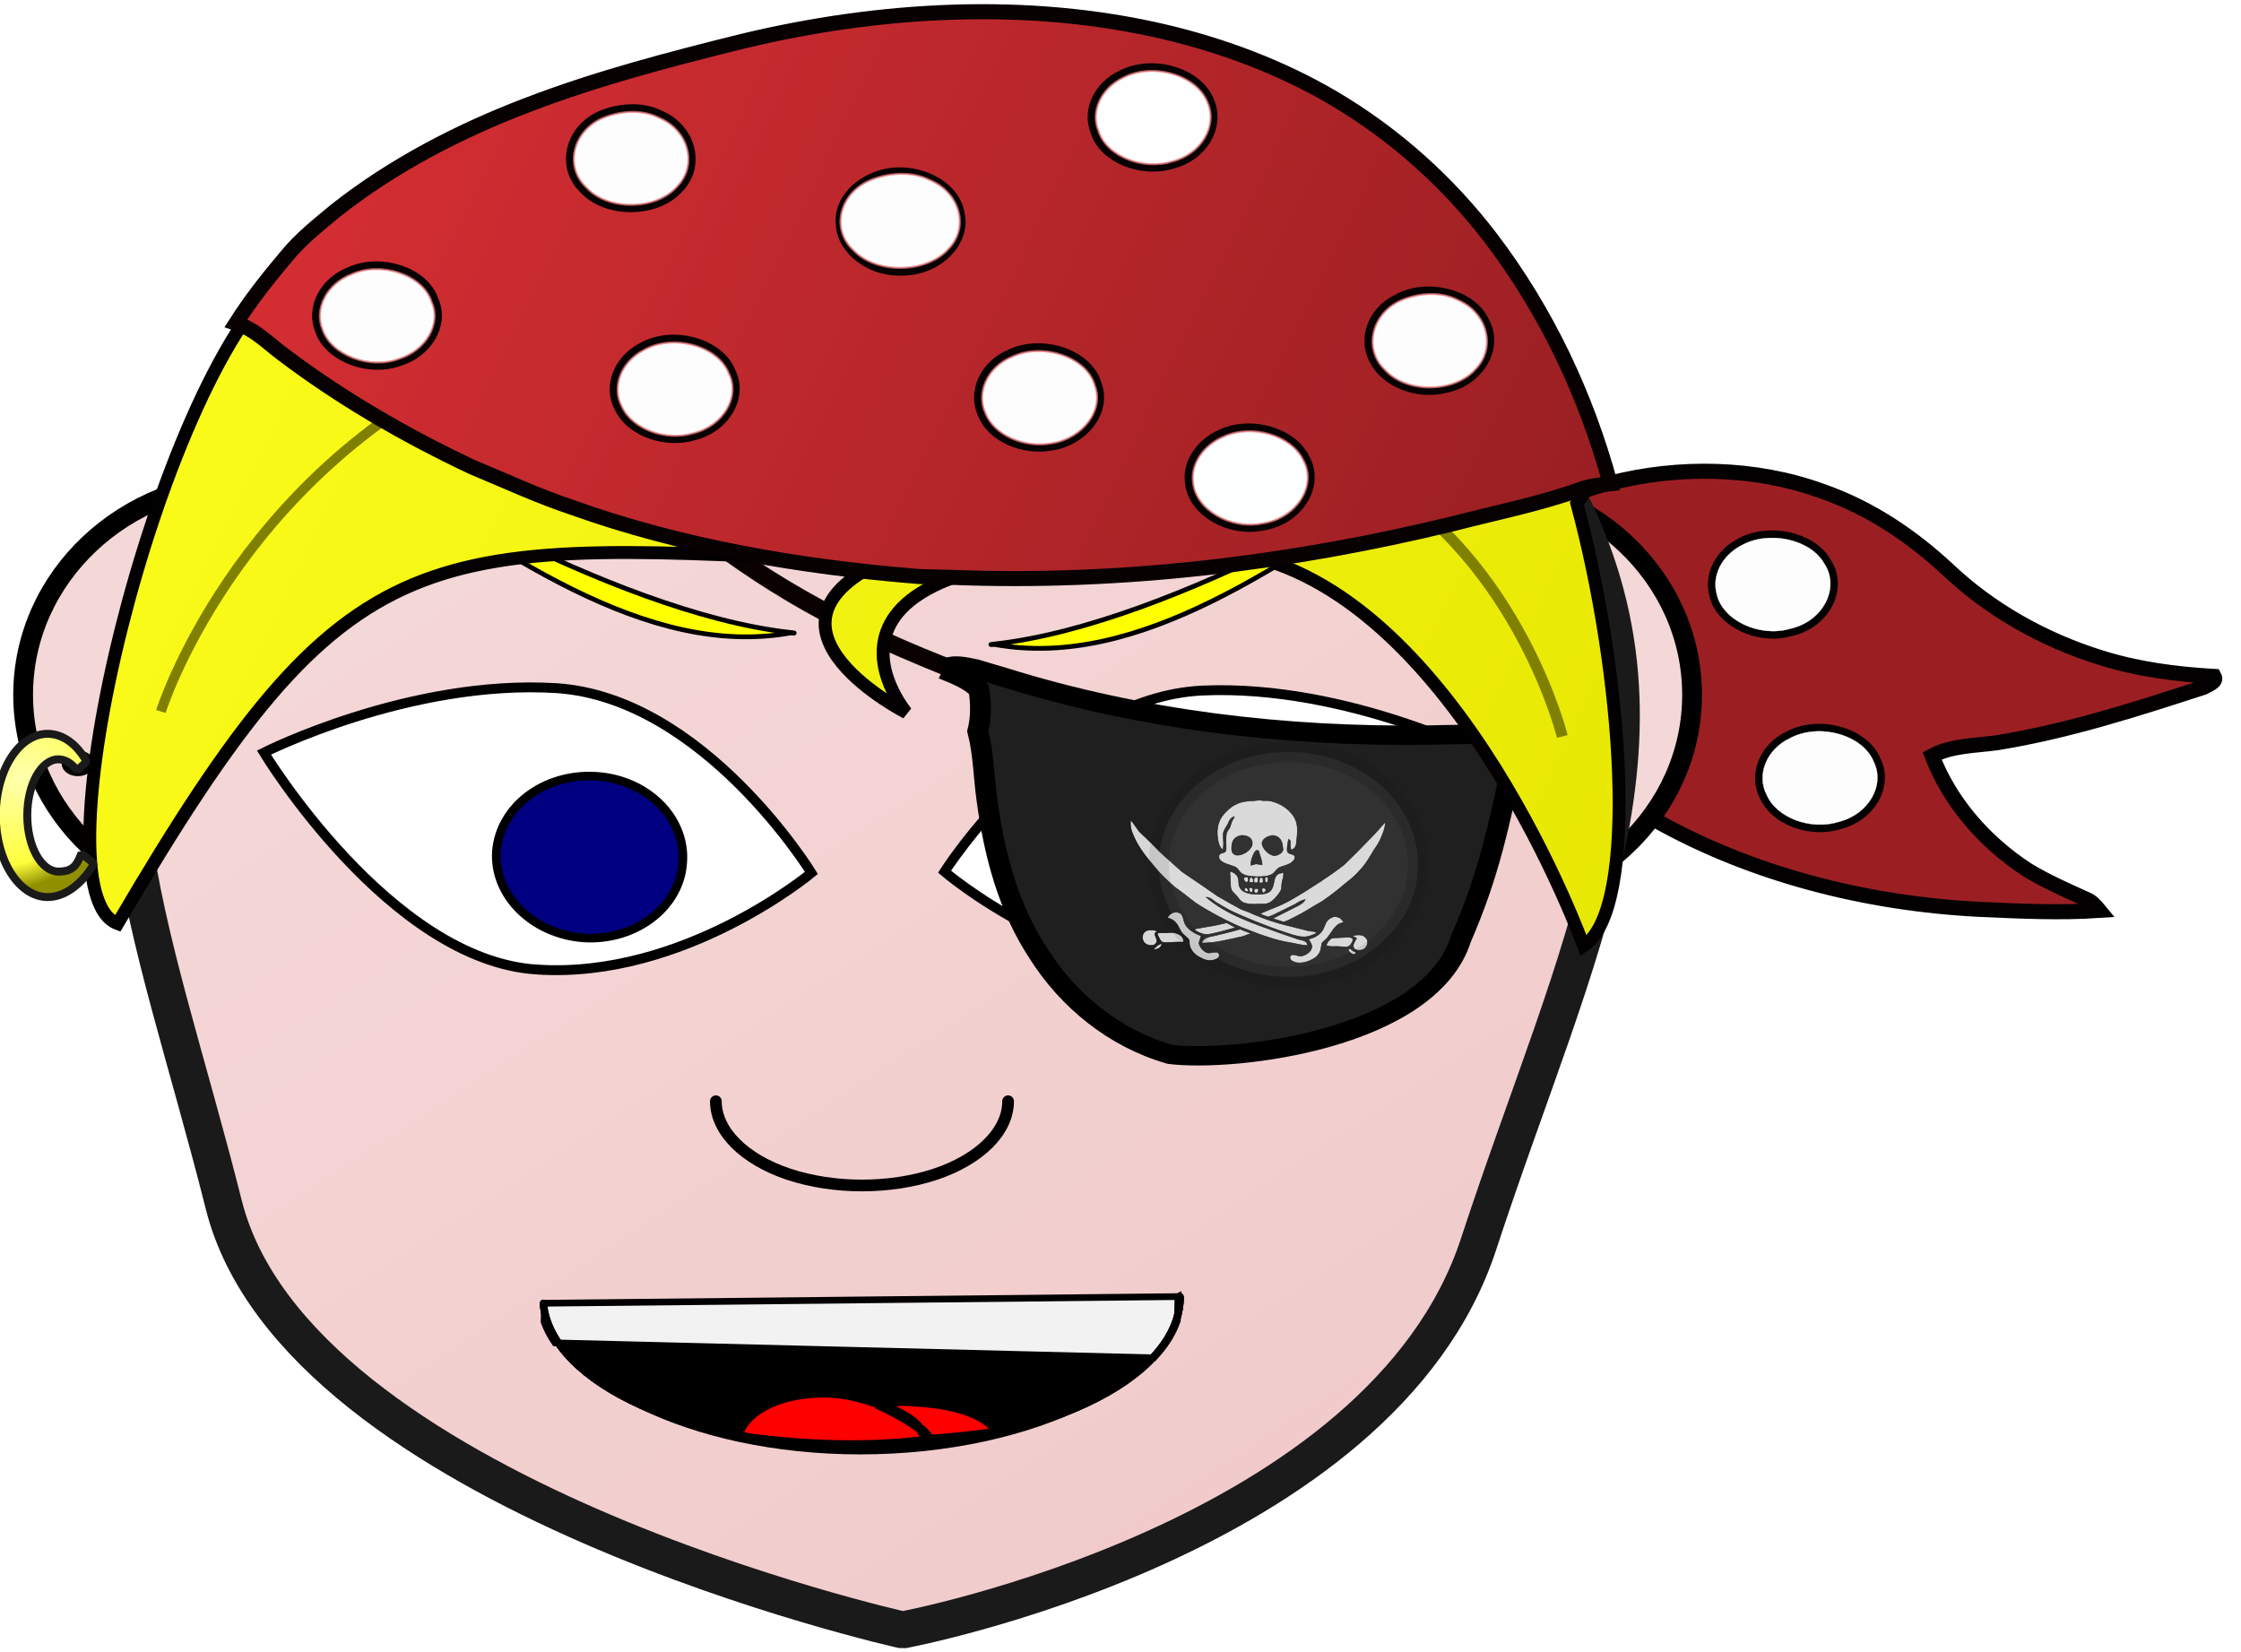
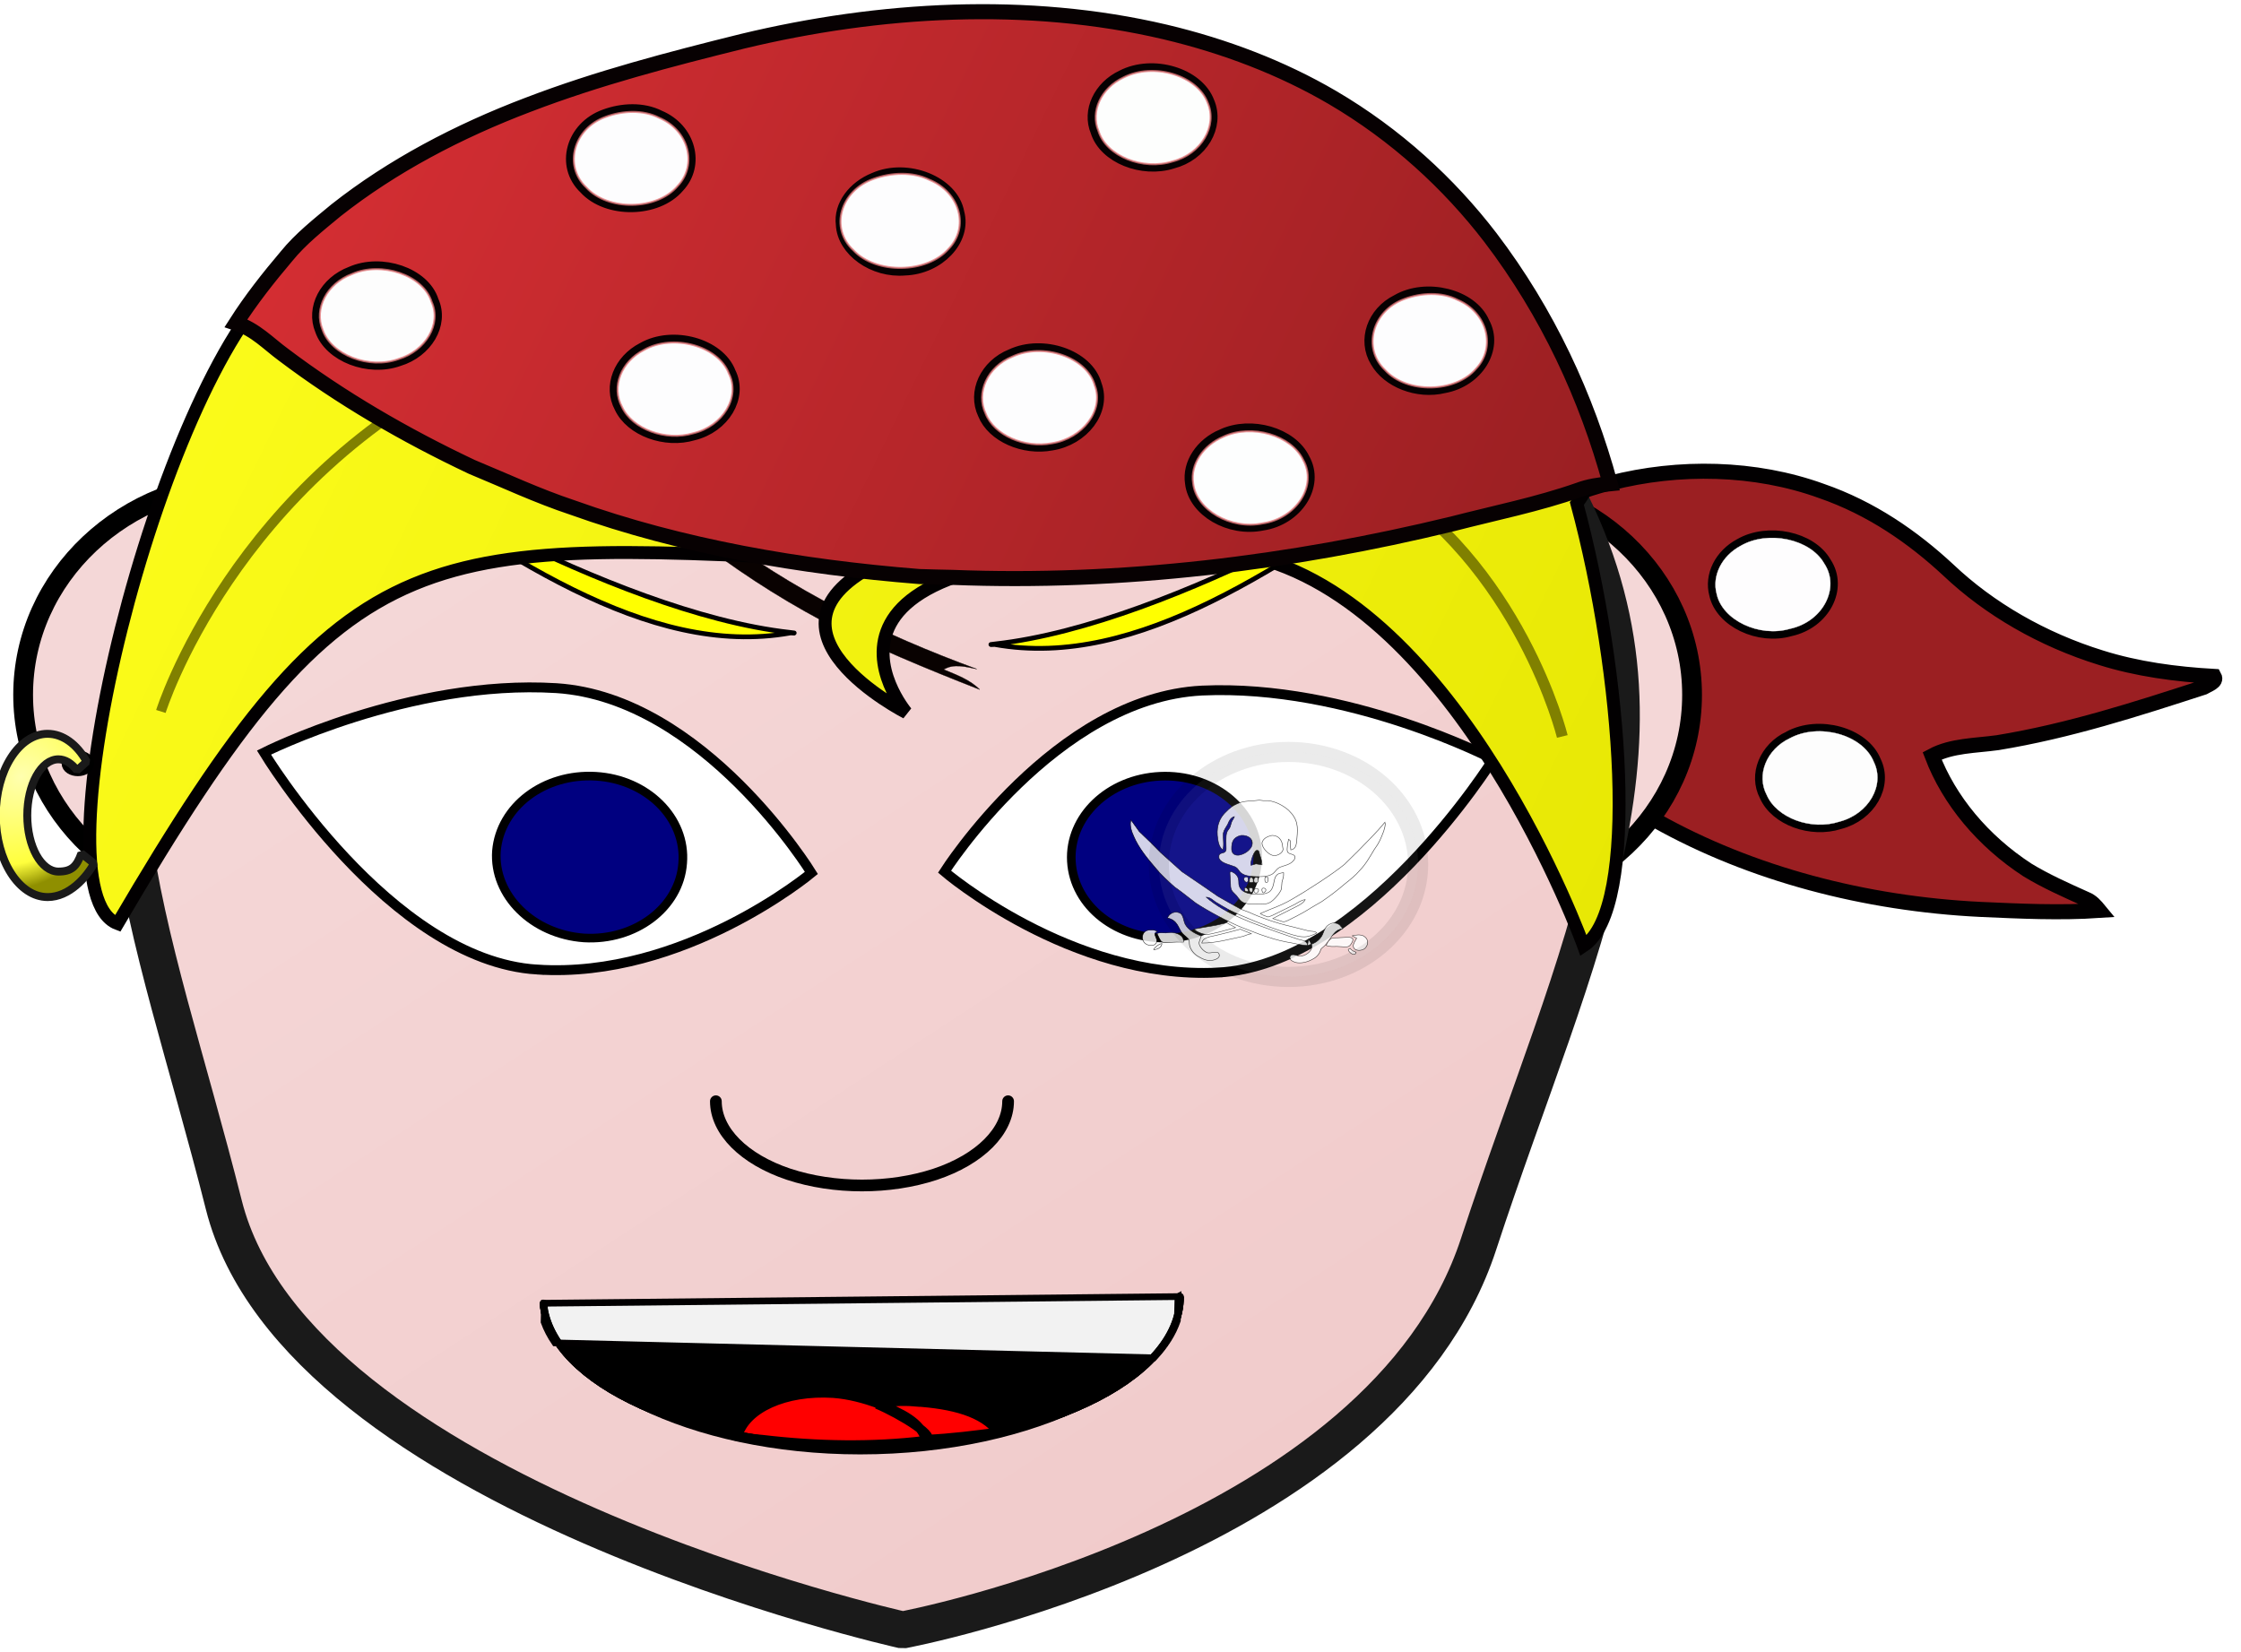
<svg xmlns="http://www.w3.org/2000/svg" xmlns:ns1="http://www.inkscape.org/namespaces/inkscape" xmlns:ns2="http://sodipodi.sourceforge.net/DTD/sodipodi-0.dtd" xmlns:xlink="http://www.w3.org/1999/xlink" version="1.1" id="Layer_3" x="0px" y="0px" width="2000" height="1474.217" viewBox="0 0 2000 1474.217" xml:space="preserve" ns1:version="0.91 r13725" ns2:docname="pirate-eyepatch.svg">
  <defs id="defs17">
    <linearGradient ns1:collect="always" id="linearGradient11952">
      <stop style="stop-color:#ffff1e;stop-opacity:1" offset="0" id="stop11954" />
      <stop style="stop-color:#e4e400;stop-opacity:1" offset="1" id="stop11956" />
    </linearGradient>
    <linearGradient ns1:collect="always" id="linearGradient4372">
      <stop style="stop-color:#f5d9d9;stop-opacity:1" offset="0" id="stop4374" />
      <stop style="stop-color:#f0c8c8;stop-opacity:1" offset="1" id="stop4376" />
    </linearGradient>
    <pattern y="0" x="0" height="6" width="6" patternUnits="userSpaceOnUse" id="EMFhbasepattern" />
    <linearGradient ns1:collect="always" xlink:href="#linearGradient4372" id="linearGradient4378" x1="357.345" y1="288.054" x2="444.487" y2="421.872" gradientUnits="userSpaceOnUse" gradientTransform="translate(-307.47,-262.119)" />
    <linearGradient gradientTransform="matrix(1.045,0,0,1.045,-11.148,-13.374)" ns1:collect="always" xlink:href="#linearGradient7277" id="linearGradient7283" x1="42.316" y1="16.191" x2="146.472" y2="66.777" gradientUnits="userSpaceOnUse" />
    <linearGradient ns1:collect="always" id="linearGradient7277">
      <stop style="stop-color:#d52e33;stop-opacity:1" offset="0" id="stop7279" />
      <stop style="stop-color:#9a1f22;stop-opacity:1" offset="1" id="stop7281" />
    </linearGradient>
    <linearGradient ns1:collect="always" id="linearGradient9547">
      <stop style="stop-color:#ffffaf;stop-opacity:1" offset="0" id="stop9549" />
      <stop id="stop9555" offset="0.771" style="stop-color:#ffff3d;stop-opacity:1;" />
      <stop style="stop-color:#8f8f00;stop-opacity:1" offset="1" id="stop9551" />
    </linearGradient>
    <radialGradient ns1:collect="always" xlink:href="#linearGradient9547" id="radialGradient9553" cx="162.98" cy="54.47" fx="162.98" fy="54.47" r="4.919" gradientTransform="matrix(1.512,1.72,-1.411,1.24,29.268,-306.364)" gradientUnits="userSpaceOnUse" />
    <linearGradient ns1:collect="always" xlink:href="#linearGradient11952" id="linearGradient11958" x1="-3.498" y1="7.188" x2="175.86" y2="94.122" gradientUnits="userSpaceOnUse" />
    <filter ns1:collect="always" style="color-interpolation-filters:sRGB" id="filter5587" x="-0.558" width="2.116" y="-0.643" height="2.286">
      <feGaussianBlur ns1:collect="always" stdDeviation="54.073" id="feGaussianBlur5589" />
    </filter>
  </defs>
  <ns2:namedview pagecolor="#ffffff" bordercolor="#666666" borderopacity="1" objecttolerance="10" gridtolerance="10" guidetolerance="10" ns1:pageopacity="0" ns1:pageshadow="2" ns1:window-width="1916" ns1:window-height="1035" id="namedview15" showgrid="false" ns1:zoom="0.29241086" ns1:cx="635.96464" ns1:cy="80.567785" ns1:window-x="4" ns1:window-y="1" ns1:window-maximized="1" ns1:current-layer="g5498" fit-margin-top="0" fit-margin-left="0" fit-margin-right="0" fit-margin-bottom="0" />
  <g id="g11911" transform="matrix(9.854,0,0,9.854,19.213,-55.47)">
    <g id="g5498" transform="matrix(0.101,0,0,0.101,-158.05,85.295)">
      <g id="g5630">
        <path style="opacity:1;fill:#9b1f22;fill-opacity:1;stroke:#020001;stroke-width:1.369;stroke-miterlimit:4;stroke-dasharray:none;stroke-opacity:1" ns1:connector-curvature="0" id="path115" d="m 119.707,47.39 c 1.703,-0.508 3.487,-0.866 5.1,-1.557 0.335,1.084 0.881,2.136 1.81,2.978 2.971,-0.251 6.347,-0.348 8.764,1.337 0.912,0.493 1.641,1.574 2.903,1.353 2.419,-0.607 4.577,-1.766 7.042,-2.287 6.238,-1.607 13.202,-1.468 19.208,0.71 4.532,1.562 8.351,4.216 11.565,7.205 3.725,3.527 8.535,6.319 13.886,7.976 3.287,1.034 6.797,1.505 10.301,1.702 0.277,0.504 -0.579,0.754 -0.969,0.994 -6.11,1.983 -12.27,3.975 -18.745,5.034 -2.018,0.278 -4.184,0.251 -5.953,1.199 1.549,4.046 4.599,7.733 8.668,10.385 1.662,1.015 3.495,1.827 5.314,2.645 0.551,0.215 0.899,0.634 1.233,1.04 -3.594,0.24 -7.216,0.065 -10.809,-0.095 -10.485,-0.514 -20.863,-3.222 -29.527,-8.085 -6.785,-3.805 -11.924,-9.454 -14.575,-15.784 -0.324,-0.649 -0.638,-1.344 -1.276,-1.836 -1.372,-0.491 -2.6,0.677 -3.984,0.555 -1.855,-0.08 -3.723,0.349 -5.558,-0.011 -1.498,-0.215 -2.649,-1.064 -3.901,-1.691 0.285,-1.535 0.787,-3.063 0.6,-4.63 -0.305,-3.051 -1.085,-6.067 -1.1,-9.137 m 5.534,5.641 c -1.958,1.161 -2.656,3.496 -1.534,5.248 0.757,1.321 2.408,2.239 4.189,2.376 2.213,0.197 4.447,-0.922 5.318,-2.572 0.854,-1.66 0.239,-3.738 -1.443,-4.903 -1.786,-1.278 -4.646,-1.3 -6.53,-0.148 m 31.968,1.883 c -1.743,0.926 -2.644,2.743 -2.194,4.392 0.509,2.37 3.863,3.98 6.66,3.165 3.006,-0.646 4.598,-3.72 3.125,-5.935 -1.269,-2.249 -5.122,-3.049 -7.591,-1.622 m -16.787,4.34 c -2.27,0.951 -3.432,3.367 -2.393,5.292 0.911,2.193 4.287,3.294 6.861,2.347 2.766,-0.83 4.048,-3.736 2.626,-5.822 -1.191,-2.089 -4.648,-2.935 -7.094,-1.816 m 21.242,13.185 c -2.109,0.999 -3.063,3.33 -2.094,5.157 0.907,2.098 4.058,3.257 6.599,2.429 2.68,-0.691 4.185,-3.333 3.136,-5.446 -0.983,-2.468 -4.988,-3.576 -7.64,-2.139 z" transform="matrix(9.854,0,0,9.854,1557.425,-840.498)" />
        <path style="opacity:1;fill:#fdfdfd;stroke:#fdfdfd;stroke-width:0.027" ns1:connector-curvature="0" id="path44" d="m 161.665,72.439 c 2.652,-1.437 6.657,-0.329 7.64,2.139 1.049,2.114 -0.455,4.756 -3.136,5.446 -2.541,0.828 -5.692,-0.33 -6.599,-2.429 -0.969,-1.827 -0.015,-4.157 2.094,-5.157 z" transform="matrix(9.854,0,0,9.854,1557.425,-840.498)" />
        <path style="opacity:1;fill:#fefdfe;stroke:#fefdfe;stroke-width:0.027" ns1:connector-curvature="0" id="path120" d="m 157.21,54.914 c 2.47,-1.427 6.322,-0.626 7.591,1.622 1.473,2.215 -0.12,5.289 -3.125,5.935 -2.797,0.815 -6.151,-0.795 -6.66,-3.165 -0.45,-1.649 0.451,-3.466 2.194,-4.392 z" transform="matrix(9.854,0,0,9.854,1557.425,-840.498)" />
        <ellipse ry="19.429" rx="20.615" cy="68.481" cx="21.515" id="ellipse4364" style="opacity:1;fill:#f4d7d7;fill-opacity:1;stroke:#000000;stroke-width:1.8;stroke-linecap:round;stroke-linejoin:bevel;stroke-miterlimit:4;stroke-dasharray:none;stroke-dashoffset:0;stroke-opacity:1" transform="matrix(9.854,0,0,9.854,1557.425,-840.498)" />
        <ellipse style="opacity:1;fill:#f4d7d7;fill-opacity:1;stroke:#000000;stroke-width:1.8;stroke-linecap:round;stroke-linejoin:bevel;stroke-miterlimit:4;stroke-dasharray:none;stroke-dashoffset:0;stroke-opacity:1" id="path4353" cx="132.157" cy="68.481" rx="20.615" ry="19.429" transform="matrix(9.854,0,0,9.854,1557.425,-840.498)" />
        <path ns1:connector-curvature="0" id="path4160" d="m 78.775,21.256 c -25.307,0.055 -49.25,4.867 -61.875,27.6 -12.682,22.788 -4.392,39.648 2.264,66.052 6.656,26.404 61.773,38.673 61.773,38.673 0,0 43.576,-8.121 52.408,-35.113 8.832,-26.992 19.931,-46.824 7.306,-69.612 -12.625,-22.733 -36.568,-27.545 -61.876,-27.6 z" style="fill:url(#linearGradient4378);fill-opacity:1;fill-rule:nonzero;stroke:#1a1a1a;stroke-width:3.365px;stroke-linecap:round;stroke-linejoin:bevel;stroke-miterlimit:4;stroke-dasharray:none;stroke-opacity:1" ns2:nodetypes="cczczcc" transform="matrix(9.854,0,0,9.854,1557.425,-840.498)" />
        <path ns2:nodetypes="cscc" ns1:connector-curvature="0" id="path4162" d="m 106.187,123.249 c 0,7.578 -13.082,14.355 -29.12,14.355 -15.526,0 -28.149,-6.446 -28.832,-13.747 z" style="fill:#000000;fill-opacity:1;fill-rule:nonzero;stroke:none" transform="matrix(9.854,0,0,9.854,1557.425,-840.498)" />
        <path ns1:connector-curvature="0" id="path4164" d="m 106.187,123.249 c 0,7.578 -12.967,13.662 -29.004,13.662 -15.526,0 -28.265,-5.752 -28.947,-13.053" style="fill:none;stroke:#000000;stroke-width:0.673px;stroke-linecap:butt;stroke-linejoin:miter;stroke-miterlimit:4;stroke-dasharray:none;stroke-opacity:1" transform="matrix(9.854,0,0,9.854,1557.425,-840.498)" />
        <path ns1:connector-curvature="0" id="path4166" d="m 82.074,132.818 c 3.412,0.221 6.199,0.94 7.564,2.766 -2.161,0.277 -4.208,0.553 -6.597,0.664 -0.512,-1.604 -2.161,-2.378 -4.322,-3.263 0.967,-0.166 2.104,-0.277 3.355,-0.166 z m -3.355,0.166 c -0.057,0.055 -0.114,0.055 -0.114,0.055 2.104,0.885 5.858,3.153 4.265,3.319 -4.607,0.553 -9.611,0.498 -14.73,-0.111 -0.739,-0.055 -1.478,-0.166 -2.218,-0.277 0.682,-2.544 4.322,-4.204 8.701,-3.927 1.479,0.111 2.844,0.498 4.095,0.94 z" style="fill:#ff0000;fill-opacity:1;fill-rule:nonzero;stroke:#000000;stroke-width:0.841px;stroke-linecap:butt;stroke-linejoin:miter;stroke-miterlimit:4;stroke-dasharray:none;stroke-opacity:1" transform="matrix(9.854,0,0,9.854,1557.425,-840.498)" />
        <path ns1:connector-curvature="0" id="path4168" d="m 109.599,93.757 c -13.365,0.664 -24.853,-9.181 -24.853,-9.181 0,0 10.066,-15.819 23.431,-16.483 13.365,-0.608 26.502,6.25 26.502,6.25 0,0 -11.715,18.75 -25.08,19.414 z" style="fill:#ffffff;fill-opacity:1;fill-rule:nonzero;stroke:#000000;stroke-width:0.897px;stroke-linecap:butt;stroke-linejoin:miter;stroke-miterlimit:4;stroke-dasharray:none;stroke-opacity:1" transform="matrix(9.854,0,0,9.854,1557.425,-840.498)" />
        <path d="m 42.533,31.498 c 0.185,-0.145 0.552,-0.435 0.737,-0.58 1.294,0.935 1.88,2.393 2.724,3.646 3.145,4.831 6.943,9.282 11.148,13.343 2.132,1.843 4.165,3.796 6.461,5.471 7.16,5.526 15.471,9.604 24.091,12.76 -0.991,-0.198 -2.1,-0.53 -3.021,0.04 1.162,0.483 2.395,0.928 3.276,1.825 -4.859,-1.895 -9.678,-3.908 -14.314,-6.246 -4.237,-2.258 -8.239,-4.893 -11.973,-7.824 -1.875,-1.403 -3.512,-3.053 -5.29,-4.558 -3.252,-3.078 -6.233,-6.406 -8.903,-9.942 -1.797,-2.498 -4.122,-4.771 -4.88,-7.787 l -0.054,-0.148 z" id="path51" ns1:connector-curvature="0" style="opacity:1;fill:#090201;stroke:#090201;stroke-width:0.024" transform="matrix(9.854,0,0,9.854,1557.425,-840.498)" />
        <path ns1:connector-curvature="0" id="path4170" d="m 105.22,90.604 c -4.72,0.221 -8.701,-2.876 -8.929,-6.969 -0.228,-4.038 3.355,-7.522 8.076,-7.743 4.663,-0.221 8.644,2.876 8.872,6.914 0.228,4.093 -3.355,7.577 -8.019,7.799 z" style="fill:#000080;fill-opacity:1;fill-rule:nonzero;stroke:#000000;stroke-width:0.785px;stroke-linecap:butt;stroke-linejoin:miter;stroke-miterlimit:4;stroke-dasharray:none;stroke-opacity:1" transform="matrix(9.854,0,0,9.854,1557.425,-840.498)" />
        <g style="stroke:#000000;stroke-opacity:1;fill:#1f1f1f;fill-opacity:1;stroke-width:7.058;stroke-miterlimit:4;stroke-dasharray:none" transform="matrix(2.639,0,0,2.464,-1543.259,-774.788)" id="g5106">
-           <path style="opacity:1;fill:#1f1f1f;stroke:#000000;stroke-width:7.058;stroke-opacity:1;fill-opacity:1;stroke-miterlimit:4;stroke-dasharray:none" ns1:connector-curvature="0" id="path24" d="m 1490.86,237.99 c 3.44,-2.28 7.58,-0.95 11.28,-0.16 3.04,1.01 6.1,1.95 9.17,2.91 46.48,15.61 95.77,21.84 144.69,21.11 12.84,-0.41 25.76,0.04 38.53,-1.67 3.11,-0.5 6.26,-0.17 9.37,0.34 0.3,0.67 0.89,2 1.19,2.67 -0.79,0.62 -1.56,1.22 -2.34,1.8 -5.68,1.21 -11.53,1.01 -17.29,1.45 -5.829,28.925 -8.926,45.713 -18.62,69.63 -10.789,36.495 -76.788,44.885 -98.86,41.97 -18.89,-5.77 -34.57,-19.64 -44.53,-36.47 -10.46,-16.91 -15.19,-36.63 -17.64,-56.16 -1.12,-8.33 -1.13,-16.79 -3.12,-24.98 1.18,-4.95 1.09,-10.13 0.4,-15.14 -3.29,-3.59 -7.89,-5.37 -12.23,-7.3" ns2:nodetypes="cccccccccccccccc" />
-         </g>
+           </g>
        <path ns1:connector-curvature="0" id="path4172" d="m 90.532,105.466 c 0,2.722 -2.561,5.285 -6.632,6.646 -4.137,1.361 -9.193,1.361 -13.329,0 -4.071,-1.361 -6.632,-3.923 -6.632,-6.646" style="fill:none;stroke:#000000;stroke-width:1.066px;stroke-linecap:round;stroke-linejoin:bevel;stroke-miterlimit:4;stroke-dasharray:none;stroke-opacity:1" transform="matrix(9.854,0,0,9.854,1557.425,-840.498)" />
        <path ns1:connector-curvature="0" id="path4174" d="m 47.667,93.481 c 13.365,0.885 24.966,-8.794 24.966,-8.794 0,0 -9.782,-15.93 -23.203,-16.814 -13.365,-0.83 -26.616,5.863 -26.616,5.863 0,0 11.431,18.916 24.853,19.746 z" style="fill:#ffffff;fill-opacity:1;fill-rule:nonzero;stroke:#000000;stroke-width:0.897px;stroke-linecap:butt;stroke-linejoin:miter;stroke-miterlimit:4;stroke-dasharray:none;stroke-opacity:1" transform="matrix(9.854,0,0,9.854,1557.425,-840.498)" />
        <path style="opacity:1;fill:#ffff00;fill-opacity:1;stroke:#000000;stroke-width:0.432;stroke-linecap:round;stroke-linejoin:bevel;stroke-miterlimit:4;stroke-dasharray:none;stroke-dashoffset:0;stroke-opacity:1" d="m 70.731,62.847 c -13.028,2.355 -26.455,-7.348 -39.704,-16.45 0,0 23.065,14.569 39.673,16.408 0.863,0.096 0.031,0.042 0.031,0.042 z" id="path4927" ns1:connector-curvature="0" ns2:nodetypes="ccsc" transform="matrix(9.854,0,0,9.854,1557.425,-840.498)" />
        <path ns1:connector-curvature="0" id="path4176" d="m 51.932,90.604 c 4.663,0.277 8.701,-2.766 8.986,-6.803 0.341,-4.093 -3.242,-7.633 -7.905,-7.909 -4.72,-0.277 -8.701,2.765 -9.042,6.803 -0.284,4.038 3.299,7.577 7.962,7.909 z" style="fill:#000080;fill-opacity:1;fill-rule:nonzero;stroke:#000000;stroke-width:0.785px;stroke-linecap:butt;stroke-linejoin:miter;stroke-miterlimit:4;stroke-dasharray:none;stroke-opacity:1" transform="matrix(9.854,0,0,9.854,1557.425,-840.498)" />
        <path style="opacity:1;fill:url(#linearGradient11958);fill-opacity:1;stroke:#020001;stroke-width:1.174;stroke-linecap:round;stroke-miterlimit:4;stroke-dasharray:none;stroke-opacity:1" d="m 121.147,26.776 c -4.593,-0.084 -9.547,1.024 -13.852,2.908 C 98.795,28.474 89.505,27.842 80.093,27.834 69.616,27.84 59.306,28.618 50.073,30.1 41.676,26.105 30.521,25.148 24.444,30.432 13.132,40.269 1.773,86.403 9.497,89.301 30.833,52.908 36.912,54.307 78.834,56.433 c -12.428,6.098 2.435,13.664 2.435,13.664 0,0 -14.207,-16.847 31.069,-14.303 19.281,4.237 30.563,35.533 30.563,35.533 5.16,-3.372 3.532,-24.921 -0.609,-40.251 1.028,-1.361 1.556,-2.751 1.572,-4.146 -0.027,-2.745 -2.029,-5.455 -5.871,-7.947 -1.773,-3.782 -3.775,-6.844 -5.936,-8.676 -2.806,-2.379 -6.705,-3.452 -10.91,-3.529 z" id="path10551" ns1:connector-curvature="0" ns2:nodetypes="ccccsccccscccssc" transform="matrix(9.854,0,0,9.854,1557.425,-840.498)" />
        <path ns2:nodetypes="ccsc" ns1:connector-curvature="0" id="path4925" d="m 89.305,63.896 c 13.028,2.355 26.455,-7.348 39.704,-16.45 0,0 -23.065,14.569 -39.673,16.408 -0.863,0.096 -0.031,0.042 -0.031,0.042 z" style="opacity:1;fill:#ffff00;fill-opacity:1;stroke:#000000;stroke-width:0.432;stroke-linecap:round;stroke-linejoin:bevel;stroke-miterlimit:4;stroke-dasharray:none;stroke-dashoffset:0;stroke-opacity:1" transform="matrix(9.854,0,0,9.854,1557.425,-840.498)" />
        <path ns1:connector-curvature="0" id="path11891" d="m 123.761,48.539 c 13.348,8.009 17.204,23.73 17.204,23.73" style="fill:none;fill-rule:evenodd;stroke:#808000;stroke-width:1px;stroke-linecap:butt;stroke-linejoin:miter;stroke-opacity:1" transform="matrix(9.854,0,0,9.854,1557.425,-840.498)" />
        <path style="fill:none;fill-rule:evenodd;stroke:#808000;stroke-width:0.902px;stroke-linecap:butt;stroke-linejoin:miter;stroke-opacity:1" d="M 42.789,38.163 C 20.014,48.906 13.435,69.995 13.435,69.995" id="path11889" ns1:connector-curvature="0" transform="matrix(9.854,0,0,9.854,1557.425,-840.498)" />
        <g id="g10539" transform="matrix(9.854,0,0,9.854,1549.158,-836.364)" style="">
          <path d="m 47.719,14.354 c 6.274,-2.405 12.89,-4.136 19.514,-5.776 12.402,-2.979 25.899,-3.786 38.433,-0.836 5.431,1.286 10.616,3.271 15.213,5.958 5.799,3.4 10.608,7.831 14.383,12.749 5.226,6.862 8.759,14.536 10.904,22.401 -0.983,0.091 -1.963,0.229 -2.86,0.567 -3.712,1.307 -7.655,2.094 -11.499,3.087 -14.719,3.578 -30.145,5.473 -45.523,4.869 -1.01,-0.022 -2.015,-0.041 -3.02,-0.077 -10.802,-0.863 -21.572,-2.711 -31.538,-6.28 -3.162,-1.05 -6.123,-2.44 -9.159,-3.696 -6.132,-2.896 -11.939,-6.282 -17.138,-10.209 -1.38,-1.011 -2.54,-2.29 -4.319,-2.873 1.354,-2.12 2.944,-4.14 4.612,-6.107 1.258,-1.551 2.904,-2.85 4.495,-4.168 5.082,-4.009 11.095,-7.181 17.501,-9.609 m 6.995,1.099 c -2.914,1.052 -3.85,4.444 -1.765,6.412 1.976,2.179 6.435,2.098 8.32,-0.126 1.832,-1.935 0.996,-5.077 -1.677,-6.201 -1.466,-0.753 -3.348,-0.654 -4.879,-0.085 m 47.092,-3.578 c -2.013,0.948 -3.017,3.078 -2.26,4.869 0.706,2.29 4.062,3.614 6.74,2.759 2.632,-0.679 4.091,-3.229 3.198,-5.323 -0.934,-2.514 -4.944,-3.719 -7.679,-2.305 M 31.631,29.755 c -2.276,0.857 -3.464,3.143 -2.66,5.069 0.783,2.286 4.231,3.623 6.906,2.655 2.46,-0.743 3.933,-3.185 3.008,-5.205 -0.758,-2.44 -4.564,-3.716 -7.254,-2.519 m 47.608,-8.544 c -1.821,0.732 -3.081,2.379 -2.86,4.044 0.098,2.277 2.794,4.21 5.596,3.961 3,-0.101 5.392,-2.621 4.731,-5.007 -0.476,-2.699 -4.538,-4.308 -7.466,-2.998 m -21.045,15.446 c -2.066,1.058 -2.983,3.346 -1.994,5.173 0.934,2.026 3.993,3.155 6.488,2.401 2.707,-0.652 4.312,-3.304 3.236,-5.44 -0.957,-2.514 -5.083,-3.652 -7.73,-2.134 m 33.511,0.606 c -2.257,0.911 -3.334,3.283 -2.425,5.182 0.775,1.972 3.554,3.168 6.012,2.701 2.826,-0.44 4.779,-3.013 3.923,-5.256 -0.701,-2.586 -4.715,-3.944 -7.51,-2.627 m 35.134,-4.968 c -2.163,1.07 -2.975,3.508 -1.864,5.34 1.01,1.804 3.676,2.872 6.039,2.292 2.967,-0.534 4.752,-3.429 3.508,-5.68 -1.037,-2.453 -5.112,-3.452 -7.683,-1.951 m -15.938,12.251 c -1.849,0.781 -3.012,2.53 -2.749,4.215 0.258,2.436 3.411,4.275 6.33,3.67 3.084,-0.46 4.996,-3.458 3.681,-5.773 -1.07,-2.247 -4.678,-3.313 -7.262,-2.112 z" id="path8" ns1:connector-curvature="0" style="opacity:1;fill:url(#linearGradient7283);fill-opacity:1;stroke:#070102;stroke-width:1.369;stroke-miterlimit:4;stroke-dasharray:none;stroke-opacity:1" />
          <g style="stroke:#e37578;stroke-width:0.175;stroke-miterlimit:4;stroke-dasharray:none;stroke-opacity:0.743" id="g6581" transform="matrix(1.045,0,0,1.045,-11.148,-13.374)">
            <path style="opacity:1;fill:#fdfdfe;stroke:#e37578;stroke-width:0.175;stroke-miterlimit:4;stroke-dasharray:none;stroke-opacity:0.743" d="m 63.054,27.599 c 1.466,-0.545 3.267,-0.64 4.671,0.081 2.559,1.077 3.359,4.084 1.605,5.937 -1.805,2.129 -6.074,2.206 -7.966,0.12 -1.996,-1.884 -1.1,-5.132 1.69,-6.139 z" id="path13" ns1:connector-curvature="0" />
            <path style="opacity:1;fill:#fdfdfe;stroke:#e37578;stroke-width:0.175;stroke-miterlimit:4;stroke-dasharray:none;stroke-opacity:0.743" d="m 66.387,47.899 c 2.534,-1.453 6.484,-0.364 7.401,2.043 1.031,2.045 -0.506,4.585 -3.098,5.208 -2.389,0.722 -5.318,-0.359 -6.212,-2.299 -0.947,-1.75 -0.069,-3.939 1.909,-4.953 z" id="path15" ns1:connector-curvature="0" />
            <path style="opacity:1;fill:#fdfdfe;stroke:#e37578;stroke-width:0.175;stroke-miterlimit:4;stroke-dasharray:none;stroke-opacity:0.743" d="m 98.469,48.479 c 2.676,-1.26 6.519,0.04 7.19,2.515 0.82,2.147 -1.05,4.611 -3.756,5.032 -2.353,0.447 -5.014,-0.698 -5.756,-2.586 -0.871,-1.818 0.16,-4.089 2.321,-4.961 z" id="path17" ns1:connector-curvature="0" />
            <path style="opacity:1;fill:#fdfefd;stroke:#e37578;stroke-width:0.175;stroke-miterlimit:4;stroke-dasharray:none;stroke-opacity:0.743" d="m 108.139,24.173 c 2.619,-1.354 6.457,-0.2 7.351,2.207 0.854,2.005 -0.542,4.446 -3.062,5.096 -2.564,0.818 -5.777,-0.449 -6.453,-2.642 -0.725,-1.714 0.236,-3.753 2.164,-4.661 z" id="path39" ns1:connector-curvature="0" />
            <path style="opacity:1;fill:#fdfdfd;stroke:#e37578;stroke-width:0.175;stroke-miterlimit:4;stroke-dasharray:none;stroke-opacity:0.743" d="m 40.956,41.291 c 2.575,-1.146 6.219,0.076 6.945,2.412 0.886,1.934 -0.525,4.271 -2.879,4.983 -2.561,0.927 -5.862,-0.353 -6.612,-2.542 -0.77,-1.844 0.367,-4.032 2.547,-4.853 z" id="path42" ns1:connector-curvature="0" />
            <path style="opacity:1;fill:#fdfefe;stroke:#e37578;stroke-width:0.175;stroke-miterlimit:4;stroke-dasharray:none;stroke-opacity:0.743" ns1:connector-curvature="0" id="path110" d="m 116.847,55.451 c 2.474,-1.15 5.929,-0.129 6.953,2.022 1.259,2.216 -0.572,5.087 -3.524,5.527 -2.795,0.579 -5.814,-1.182 -6.06,-3.514 -0.252,-1.612 0.861,-3.288 2.632,-4.035 z" />
            <path ns1:connector-curvature="0" id="path6577" d="m 86.39,32.997 c 1.526,-0.552 3.401,-0.647 4.863,0.082 2.664,1.09 3.497,4.134 1.671,6.01 -1.879,2.155 -6.324,2.233 -8.293,0.122 -2.079,-1.907 -1.145,-5.195 1.759,-6.214 z" style="opacity:1;fill:#fdfdfe;stroke:#e37578;stroke-width:0.179;stroke-miterlimit:4;stroke-dasharray:none;stroke-opacity:0.743" />
            <path style="opacity:1;fill:#fdfdfe;stroke:#e37578;stroke-width:0.175;stroke-miterlimit:4;stroke-dasharray:none;stroke-opacity:0.743" d="m 132.605,43.461 c 1.463,-0.548 3.261,-0.643 4.663,0.082 2.554,1.083 3.353,4.106 1.602,5.968 -1.802,2.14 -6.063,2.218 -7.951,0.121 -1.993,-1.894 -1.098,-5.159 1.687,-6.171 z" id="path6579" ns1:connector-curvature="0" />
          </g>
        </g>
        <path style="opacity:1;fill:#f2f2f2;fill-opacity:1;stroke:#020001;stroke-width:0.609;stroke-linecap:round;stroke-miterlimit:4;stroke-dasharray:none;stroke-opacity:1" d="m 105.989,123.245 -57.641,0.603 -0.043,1.701 c 0.236,0.653 0.569,1.289 0.994,1.907 l 54.487,1.361 c 1.012,-1.067 1.746,-2.206 2.149,-3.399 l 0.055,-2.173 z" id="rect11192" ns1:connector-curvature="0" transform="matrix(9.854,0,0,9.854,1557.425,-840.498)" />
        <path style="fill:none;stroke:#000000;stroke-width:0.673px;stroke-linecap:butt;stroke-linejoin:miter;stroke-miterlimit:4;stroke-dasharray:none;stroke-opacity:1" d="m 106.187,123.249 c 0,7.578 -12.967,13.662 -29.004,13.662 -15.526,0 -28.265,-5.752 -28.947,-13.053" id="path11194" ns1:connector-curvature="0" transform="matrix(9.854,0,0,9.854,1557.425,-840.498)" />
        <path ns1:connector-curvature="0" id="path11196" d="m 106.187,123.249 c 0,7.578 -12.967,13.662 -29.004,13.662 -15.526,0 -28.265,-5.752 -28.947,-13.053" style="fill:none;stroke:#000000;stroke-width:0.673;stroke-linecap:round;stroke-linejoin:round;stroke-miterlimit:4;stroke-dasharray:none;stroke-opacity:1" transform="matrix(9.854,0,0,9.854,1557.425,-840.498)" />
        <g id="g11877" transform="matrix(-9.854,0,0,9.854,3523.905,-501.436)" style="">
          <ellipse style="opacity:1;fill:#000000;fill-opacity:1;stroke:#000000;stroke-width:1.139;stroke-linecap:round;stroke-linejoin:bevel;stroke-miterlimit:4;stroke-dasharray:none;stroke-dashoffset:0;stroke-opacity:1" id="path9517" cx="193.681" cy="40.307" rx="0.913" ry="0.597" />
          <path style="opacity:1;fill:url(#radialGradient9553);fill-opacity:1;stroke:#1a1a1a;stroke-width:0.722;stroke-linecap:round;stroke-linejoin:bevel;stroke-miterlimit:4;stroke-dasharray:none;stroke-dashoffset:0;stroke-opacity:1" d="m 196.427,37.621 c -1.359,0.002 -2.651,0.924 -3.547,2.531 l 0.881,0.801 c 0.488,-0.655 1.079,-1.009 1.688,-1.012 1.566,-6.81e-4 2.836,2.287 2.836,5.109 -4.8e-4,2.821 -1.27,5.108 -2.836,5.107 -1.213,-0.004 -1.66,-0.472 -2.086,-1.652 l -1.154,0.916 c 0.701,1.272 2.266,3.053 4.219,3.056 2.608,-5.56e-4 4.722,-3.326 4.723,-7.428 2.4e-4,-4.103 -2.114,-7.429 -4.723,-7.43 z" id="path9505" ns1:connector-curvature="0" ns2:nodetypes="ccccccccccc" />
        </g>
        <g style="opacity:0.822" id="g790" transform="matrix(0.496,0,0,0.433,2494.736,-93.759)">
          <path ns1:connector-curvature="0" id="selection_to_path" style="fill:#ffffff;stroke:#000000" d="m 297,155 c 3,-9 0,-25 1,-35 1,-6 5,-12 8,-18 2,-6 5,-14 12,-16 -2,6 -3,6 -5,11 l -3,11 c -2,5 -5,7 -6,12 -2,7 -1,24 -1,32 0,2 0,5 -2,7 -3,4 -12,1 -11,11 0,1 0,3 1,4 4,9 20,12 28,16 8,5 6,10 14,15 8,6 29,6 39,5 3,-1 8,-1 11,-3 8,-3 9,-11 17,-16 6,-3 19,-5 25,-14 1,-1 2,-3 2,-4 3,-11 -10,-7 -13,-14 -2,-5 1,-21 2,-26 l 3,3 0,9 1,10 c 11,-2 10,-15 11,-24 2,-24 2,-39 -15,-58 C 406,63 393,55 379,53 l -9,0 -7,-1 -8,1 c -13,1 -22,1 -33,7 -8,4 -13,9 -19,16 -15,16 -18,36 -15,57 1,8 3,17 9,22 z m 33,-30 c 14,-1 24,9 19,23 -4,9 -13,16 -23,18 -9,1 -13,-5 -13,-13 0,-13 2,-24 17,-28 z m 56,0 c 12,0 18,10 19,21 0,3 1,6 1,8 -1,7 -8,12 -15,13 -11,0 -24,-17 -23,-27 2,-9 10,-13 18,-15 z m -18,61 -11,-2 -9,3 c -1,-7 2,-17 5,-24 1,-2 3,-6 5,-7 4,-1 5,4 5,6 2,8 5,16 5,24 z" />
          <path ns1:connector-curvature="0" id="selection_to_path#1" style="fill:#ffffff;stroke:#000000" d="m 407,202 c -3,1 -7,1 -10,3 -10,7 -5,24 -14,35 -4,5 -13,7 -20,7 -13,0 -29,-1 -35,-14 -5,-9 2,-18 -9,-29 -2,-1 -5,-4 -7,-4 -3,0 -2,4 -2,6 l 1,20 c 0,15 4,15 11,24 4,6 7,12 14,15 9,3 19,3 28,2 7,0 11,1 18,-3 7,-4 19,-20 21,-28 l 1,-14 c 2,-10 3,-8 3,-20 z" />
          <path ns1:connector-curvature="0" id="path719" style="fill:#ffffff;stroke:#000000" d="m 590,98 c -15,21 -31.26,38.79 -49,60 l -24,27 c -20,19 -70,56 -93,71 -13,9 -27,16 -41,22 l -18.26,8.84 c 3,3 8.58,4.64 13.63,7 3,0 13.63,-5.84 16.63,-7.84 l 32,-18 c 6,-4 12,-9 19,-10 -3,7 -10,11 -17,15 l -19,11 c 0,0 -19.95,11.37 -22.68,13.26 5.47,2.16 13.68,4.64 18.89,6.74 5,0 11.79,-5 15.79,-7 11,-6 25,-15 36,-23 l 18,-12 c 14,-11 28,-23 41,-36 10,-9 20,-18 28,-29 11,-13 18,-28 26,-43 9,-14 12,-23 17,-38 1,-5 4,-13 2,-18 z" />
          <path ns1:connector-curvature="0" id="path725" style="fill:#ffffff;stroke:#000000" d="m 131,93 c -3,11 1,24 5,34 9,24 24,45 39,65 9,13 24,29 35,40 l 12,10 26,23 c 21,16 60,40 84,51 l 32,14 c 0,0 13,5 13,5 15,6 30,10 46,13 9,2 19,5 28,5 -3,-11 -9,-10 -18,-13 l -33,-13 c -46,-19 -97,-38 -133,-74 7,0 12,6 17,10 7,5 16,11 24,16 22,13 72,36 97,45 10,4 27,11 37,11 8,1 19,-4 25,-8 -4,-4 -8,-3 -14,-4 0,0 -31,-9 -31,-9 -27,-7 -53,-17 -78,-30 l -14,-6 -19,-12 -23,-15 -24,-19 -41,-32 c 0,0 -38,-39 -38,-39 L 166,139 146,117 131,93 Z" />
-           <path ns1:connector-curvature="0" id="path731" style="fill:#ffffff;stroke:#000000" d="m 452,340 c 2,4 6,10 6,15 0,11 -13,21 -23,20 -4,-1 -13,-6 -16,0 -1,2 -1,4 0,5 0,4 5,6 9,8 11,3 23,-1 32,-7 7,-4 12,-11 14,-19 l 2,-13 c 1,-4 5,-5 10,-12 6,-8 12,-22 20,-28 3,-2 6,-3 10,-4 -2,-3 -4,-5 -6,-8 -2,-1 -4,-3 -6,-3 -3,-1 -7,-1 -10,1 -14,7 -11,20 -19,30 -6,8 -13,12 -23,15 z" />
+           <path ns1:connector-curvature="0" id="path731" style="fill:#ffffff;stroke:#000000" d="m 452,340 c 2,4 6,10 6,15 0,11 -13,21 -23,20 -4,-1 -13,-6 -16,0 -1,2 -1,4 0,5 0,4 5,6 9,8 11,3 23,-1 32,-7 7,-4 12,-11 14,-19 c 1,-4 5,-5 10,-12 6,-8 12,-22 20,-28 3,-2 6,-3 10,-4 -2,-3 -4,-5 -6,-8 -2,-1 -4,-3 -6,-3 -3,-1 -7,-1 -10,1 -14,7 -11,20 -19,30 -6,8 -13,12 -23,15 z" />
          <path ns1:connector-curvature="0" id="path737" style="fill:#ffffff;stroke:#000000" d="m 484,353 c 7,3 13,2 20,2 l 15,1 c 7,0 9,-4 12,-10 1,-2 2,-6 0,-8 -2,-2 -6,-2 -9,-2 l -17,1 c -3,0 -8,0 -11,1 -5,3 -9,10 -10,15 z" />
          <path ns1:connector-curvature="0" id="path743" style="fill:#ffffff;stroke:#000000" d="m 538,367 c -5,-2 -8,-4 -11,-8 -1,1 -2,1 -3,2 -1,5 12,17 14,6 z" />
          <path ns1:connector-curvature="0" id="path744" style="fill:#ffffff;stroke:#000000" d="m 531,333 8,5 c -2,4 -7,12 -6,17 1,10 15,10 21,4 7,-8 7,-20 -3,-26 -6,-3 -13,-2 -20,0 z" />
          <path ns1:connector-curvature="0" id="selection_to_path#5" style="fill:#ffffff;stroke:#000000" d="m 172,361 1,1 c 8,-2 13,-5 14,-13 -6,1 -12,7 -15,12 z" />
          <path ns1:connector-curvature="0" id="selection_to_path#4" style="fill:#ffffff;stroke:#000000" d="m 179,324 c -3,-2 -6,-3 -10,-3 -3,0 -6,0 -9,1 -10,4 -11,20 -3,27 4,4 14,6 18,1 4,-4 3,-9 1,-14 -1,-3 -3,-7 -1,-9 1,-2 3,-2 4,-3 z" />
          <path ns1:connector-curvature="0" id="selection_to_path#3" style="fill:#ffffff;stroke:#000000" d="m 178,328 c 1,3 6,15 8,17 3,2 6,2 9,2 l 18,-1 13,0 c 0,-3 0,-6 -1,-8 -3,-8 -14,-12 -22,-12 0,0 -9,1 -9,1 -6,0 -11,-1 -16,1 z" />
          <path ns1:connector-curvature="0" id="selection_to_path#2" style="fill:#ffffff;stroke:#000000" d="m 197,296 c 19,5 19,21 27,32 3,4 11,10 12,14 1,3 0,4 1,11 2,9 8,18 16,23 9,6 17,10 28,7 6,-2 12,-6 9,-13 -3,-7 -14,0 -21,-2 -7,-3 -15,-13 -15,-21 l 4,-14 c -11,-4 -24,-13 -29,-24 -3,-7 -3,-17 -8,-22 -9,-7 -21,-1 -24,9 z" />
          <path ns1:connector-curvature="0" id="path758" style="fill:#ffffff;stroke:#000000" d="m 245,319 c 3,4 5,5 9,7 14,8 23,2 37,-1 0,0 29,-9 29,-9 -3.84,-2.58 -12.42,-7.95 -16,-10 l -19,5 -40,8 z" />
          <path ns1:connector-curvature="0" id="path759" style="fill:#ffffff;stroke:#000000" d="m 259,348 c 26,0 50,-8 75,-14 0,0 11,-5.21 14.68,-5.21 -3.47,-2.53 -17.63,-7.63 -19.84,-9.63 -3,0.89 -14.84,4.84 -18.84,5.84 l -25,7 -12,3 c -7,3 -12,4 -14,13 z" />
          <path ns1:connector-curvature="0" id="selection_to_path#8" style="fill:#ffffff;stroke:#000000" d="m 336,233 c 0,2.5 0.25,5.54 1.25,7.04 1,1.5 4.75,1.63 5.75,0.96 0.81,-0.82 -0.75,-4.75 -1.62,-5.88 C 340.5,234 339,233.5 336,233 Z" />
          <path ns1:connector-curvature="0" id="selection_to_path#7" style="fill:#ffffff;stroke:#000000" d="m 344,234 1,5 c 0,1 1,3 2,4 4,2 6,-8 3,-9 -2,-1 -4,0 -6,0 z" />
          <path ns1:connector-curvature="0" id="selection_to_path#6" style="fill:#ffffff;stroke:#000000" d="m 356,235 c -3,2 -3.09,5.72 -1.96,7.6 1.12,1.87 3.46,1.9 4.96,1.4 1,-0.5 2.5,-3 2.62,-5.25 0.13,-2.25 -1.12,-4.25 -5.62,-3.75 z" />
          <path ns1:connector-curvature="0" id="path784" style="fill:#ffffff;stroke:#000000" d="m 345,222 c 2.7,1.4 7.17,-0.09 7.17,-0.09 L 352,216 c -1,-4 -4,-5 -6,-3 -1,2 -1,7 -1,9 z" />
          <path ns1:connector-curvature="0" id="path785" style="fill:#ffffff;stroke:#000000" d="m 360,212 c -1,0 -4.13,-0.52 -5.13,0.48 -1.96,1.96 -2.87,8.52 0.13,10.52 1.87,0.48 5,0.91 6,-3.09 l 0,-2.91 c 0,0 -0.04,-3.26 -1,-5 z" />
          <path ns1:connector-curvature="0" id="path786" style="fill:#ffffff;stroke:#000000" d="m 370,244 c 0.91,0.4 2,-1 3,-2 7,-7 -7.56,-12.61 -5,-2 0,0 0.95,3.83 2,4 z" />
          <path ns1:connector-curvature="0" id="path787" style="fill:#ffffff;stroke:#000000" d="m 341.74,211 c -1,-0.35 -2.74,0 -3.74,0 -7.78,3.52 2,17 5,8 l 0,-3 c 0,0 -0.56,-4.65 -1.26,-5 z" />
-           <path ns1:connector-curvature="0" id="path788" style="fill:#ffffff;stroke:#000000" d="m 364,212 c 0,0 -1.7,10.13 -1,11 1.31,0.7 5.34,0.52 6.83,-0.52 0,-3 0.18,-6.51 -0.42,-8.34 C 368.8,212.31 367.5,212.5 364,212 Z" />
          <path ns1:connector-curvature="0" id="path789" style="fill:#ffffff;stroke:#000000" d="M 373.56,210.83 373,216 c 0,3 0.65,8.83 4.65,5.83 0.5,-0.5 1.85,-6.45 1.3,-9.17 -1.03,-1.45 -2.91,-1.6 -5.39,-1.83 z" />
        </g>
        <ellipse ry="100.885" rx="116.275" cy="-13.588" cx="2700.96" id="path5525" style="opacity:0.285;fill:#ffffff;fill-opacity:1;stroke:#000000;stroke-width:18;stroke-linecap:round;stroke-linejoin:round;stroke-miterlimit:4;stroke-dasharray:none;stroke-dashoffset:0;stroke-opacity:1;filter:url(#filter5587)" />
      </g>
    </g>
  </g>
</svg>